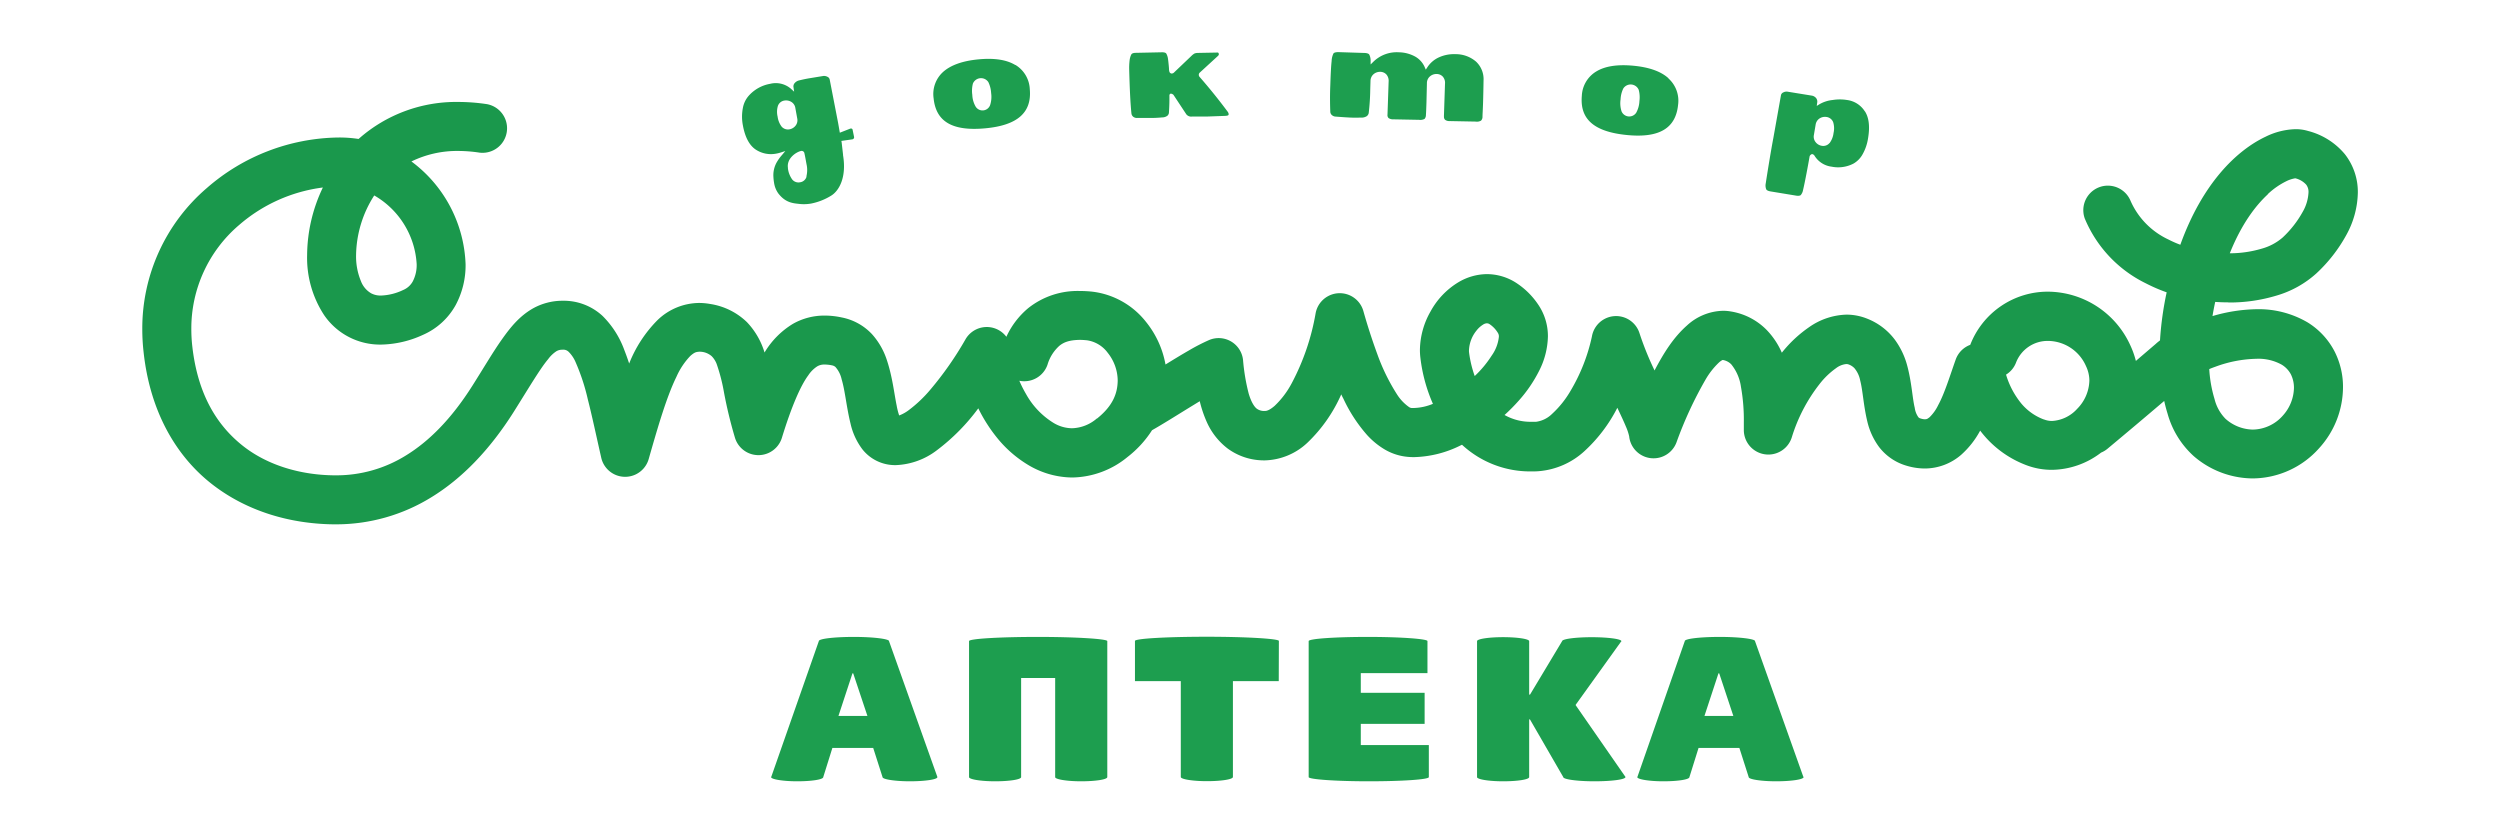
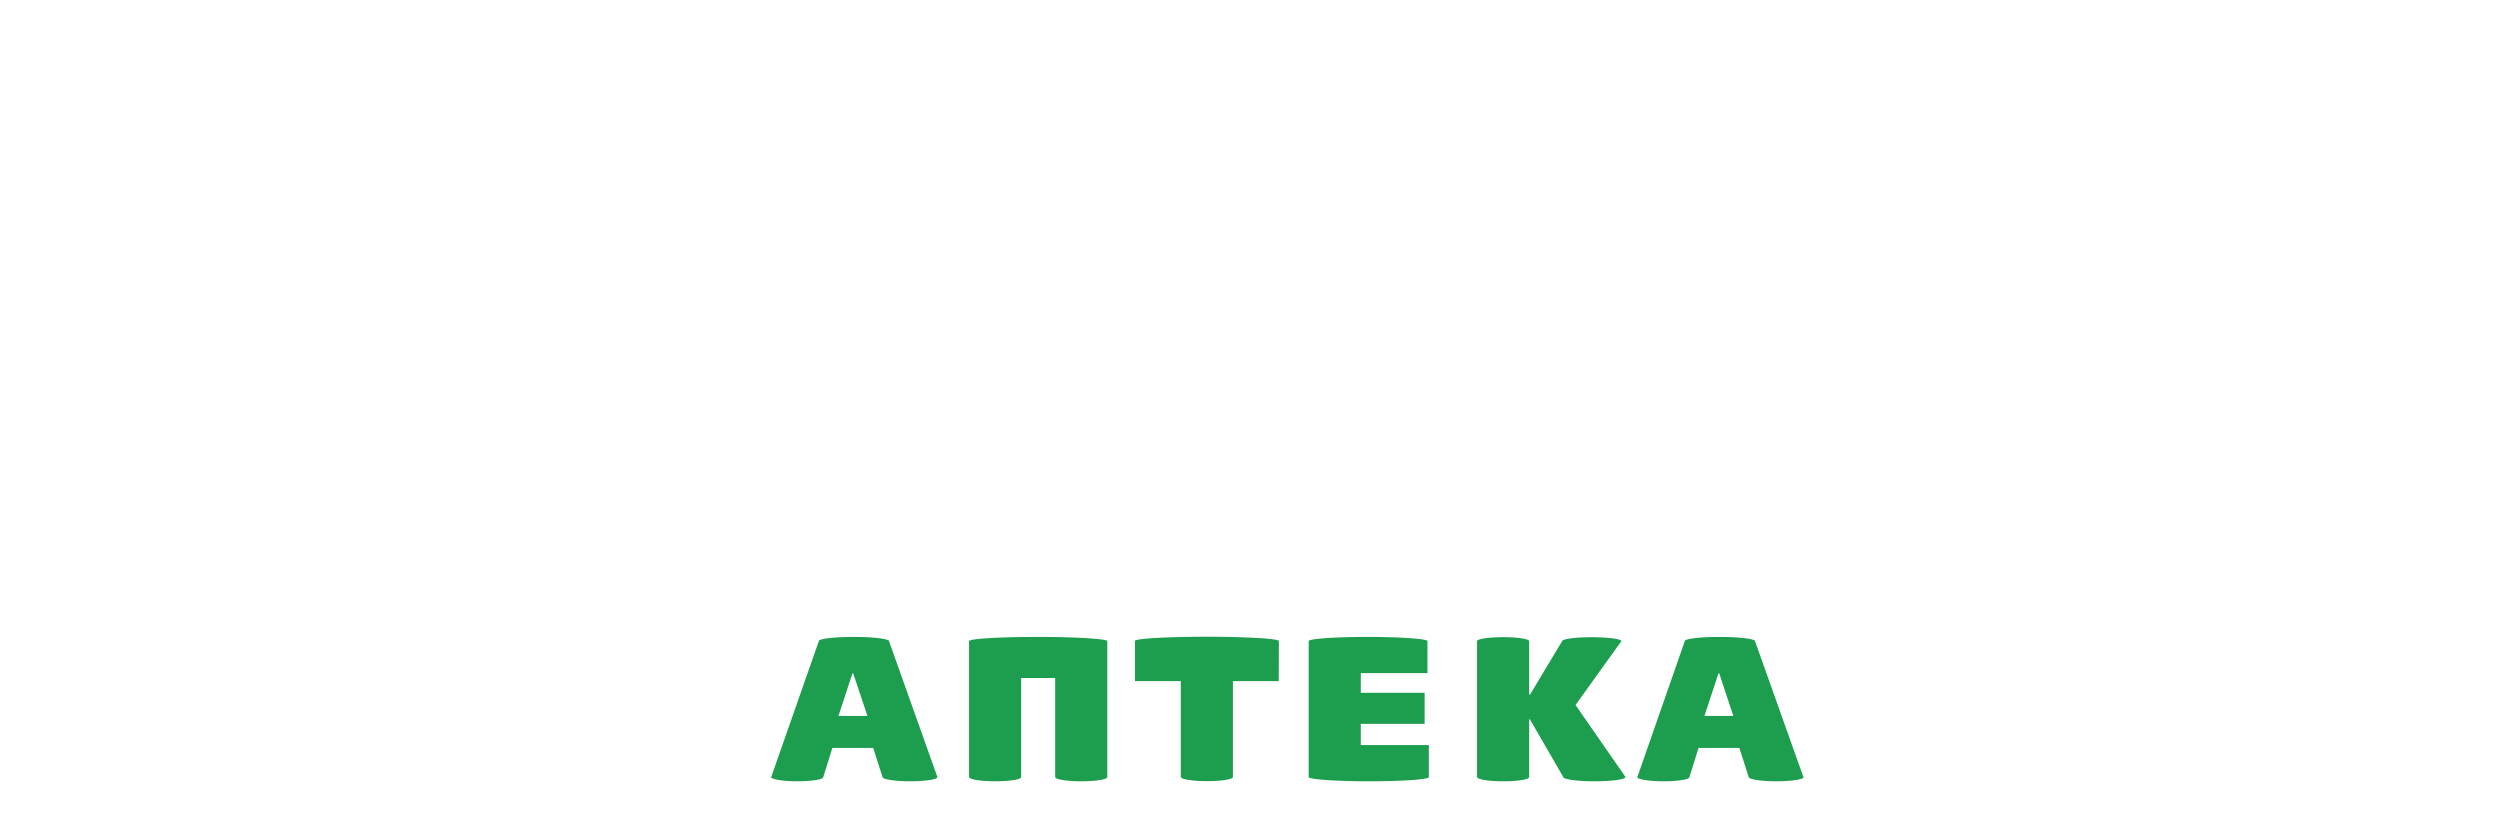
<svg xmlns="http://www.w3.org/2000/svg" id="Слой_1" data-name="Слой 1" viewBox="0 0 600 200">
  <defs>
    <style>.cls-1{fill:#1a984c;}.cls-1,.cls-2{fill-rule:evenodd;}.cls-2{fill:#1d9e4f;}</style>
  </defs>
  <title>logo_farm_01</title>
-   <path class="cls-1" d="M531.73,88a30,30,0,0,1,9.79-1.89,11.49,11.49,0,0,1,6.07,1.4,6,6,0,0,1,2.23,2.35,7.2,7.2,0,0,1,.73,3.21,10.2,10.2,0,0,1-2.64,6.64,9.78,9.78,0,0,1-7.23,3.39,10.1,10.1,0,0,1-6.55-2.58,10.24,10.24,0,0,1-2.64-4.75,30.81,30.81,0,0,1-1.27-7.19c.49-.21,1-.4,1.51-.58m-41.27,12.65a13,13,0,0,1-5.34-3.8,20,20,0,0,1-3.67-6.94,5.8,5.8,0,0,0,2.36-2.79,8.13,8.13,0,0,1,7.78-5.3,10.05,10.05,0,0,1,9.06,6.07,8.11,8.11,0,0,1,.8,3.47,10,10,0,0,1-2.94,6.77,8.78,8.78,0,0,1-6,2.9,5.25,5.25,0,0,1-2-.38M358,85.35a25.82,25.82,0,0,1-4.07,4.9,26.76,26.76,0,0,1-1.37-5.8,3.54,3.54,0,0,1,0-.46,8,8,0,0,1,1.78-4.63,5.93,5.93,0,0,1,1.59-1.45,1.82,1.82,0,0,1,.92-.32,1.24,1.24,0,0,1,.71.25,6.64,6.64,0,0,1,1.9,2,1.56,1.56,0,0,1,.27,1A9.49,9.49,0,0,1,358,85.35m-94.73,15.06a9.5,9.5,0,0,1-6,2.37,8.76,8.76,0,0,1-4.4-1.27,18.82,18.82,0,0,1-6.61-6.92,28.38,28.38,0,0,1-1.62-3.21,5.89,5.89,0,0,0,6.76-3.85A9.84,9.84,0,0,1,254.24,83c1-.81,2.27-1.39,4.92-1.43a16.94,16.94,0,0,1,1.78.11,7.53,7.53,0,0,1,4.92,3,10.8,10.8,0,0,1,2.39,6.7c-.06,3-1.11,6-5,9.1M89.84,46.92A20.35,20.35,0,0,1,100,63.4a8.48,8.48,0,0,1-.91,4.09,4.65,4.65,0,0,1-2.33,2.11,13.36,13.36,0,0,1-5.28,1.33,4.83,4.83,0,0,1-2.41-.54,5.71,5.71,0,0,1-2.44-2.9,15.44,15.44,0,0,1-1.17-6.29,27.11,27.11,0,0,1,4.35-14.28m454.44-.31a18,18,0,0,1,4.51-3.14,7.44,7.44,0,0,1,2.11-.68,5.15,5.15,0,0,1,2.6,1.51,2.82,2.82,0,0,1,.57,1.9,10.31,10.31,0,0,1-1.4,4.66A24.92,24.92,0,0,1,547.84,57a12.86,12.86,0,0,1-5,2.67,27,27,0,0,1-7.69,1.12c2.77-6.93,6.15-11.42,9.17-14.19m-9.5,26a39,39,0,0,0,11.51-1.65,24.45,24.45,0,0,0,9.65-5.38,36.47,36.47,0,0,0,7.12-9.14,21.77,21.77,0,0,0,2.78-10.19,14.68,14.68,0,0,0-3.14-9.27,17,17,0,0,0-8.81-5.54A10.29,10.29,0,0,0,551,31a17.18,17.18,0,0,0-7.24,1.8c-7.15,3.38-15.25,11.41-20.48,25.94a25.8,25.8,0,0,1-2.9-1.28,18.45,18.45,0,0,1-9.11-9.4,5.89,5.89,0,0,0-10.92,4.4A30.26,30.26,0,0,0,515,68a39.93,39.93,0,0,0,5,2.16,77.38,77.38,0,0,0-1.6,11.54c-.35.26-.7.54-1,.82l-4.79,4.1a21,21,0,0,0-1.37-3.82A21.88,21.88,0,0,0,491.59,70a19.95,19.95,0,0,0-18.73,12.76,5.87,5.87,0,0,0-3.48,3.5c-1.36,3.81-2.66,8.14-4.23,11a10.22,10.22,0,0,1-2.08,2.9c-.58.44-.64.43-1.08.47a3.45,3.45,0,0,1-1-.18,1.28,1.28,0,0,1-.55-.28,5,5,0,0,1-.9-2.29c-.57-2.29-.71-6-1.79-10.05a18.56,18.56,0,0,0-3-6.32,15.27,15.27,0,0,0-6.55-5,13.39,13.39,0,0,0-5-1,16.38,16.38,0,0,0-9,3,30.36,30.36,0,0,0-6.56,6.14A18.44,18.44,0,0,0,424,79.19a15.49,15.49,0,0,0-8.61-4.44,10.76,10.76,0,0,0-1.88-.16,13.2,13.2,0,0,0-8.63,3.52c-3.27,2.89-5.6,6.63-7.77,10.77l0,.06A72.16,72.16,0,0,1,393.49,80a5.89,5.89,0,0,0-11.43.75,43.19,43.19,0,0,1-5.1,13,23.46,23.46,0,0,1-4.48,5.6,6.71,6.71,0,0,1-3.83,1.88c-.39,0-.78,0-1.17,0a12.64,12.64,0,0,1-6.39-1.63,43.91,43.91,0,0,0,3.46-3.5,32.76,32.76,0,0,0,4.84-7.1,19,19,0,0,0,2.11-8.3A13.46,13.46,0,0,0,369.1,73a18.44,18.44,0,0,0-5.46-5.27,13,13,0,0,0-6.79-1.94A13.59,13.59,0,0,0,350,67.75a18.52,18.52,0,0,0-6.67,7A19.05,19.05,0,0,0,340.78,84a15.83,15.83,0,0,0,.12,1.92,38.6,38.6,0,0,0,3,11,12.79,12.79,0,0,1-4.57,1,5.12,5.12,0,0,1-.56,0,1.34,1.34,0,0,1-.62-.24,10.76,10.76,0,0,1-2.85-3,47.69,47.69,0,0,1-4.76-9.73q-1.87-5.1-3.34-10.33a5.89,5.89,0,0,0-11.46.62A56,56,0,0,1,310,92a21,21,0,0,1-4.06,5.38c-1.27,1.11-2,1.26-2.34,1.25h-.08a2.92,2.92,0,0,1-1.85-.52c-.54-.36-1.37-1.52-2-3.71a48.2,48.2,0,0,1-1.34-8,5.88,5.88,0,0,0-8.12-4.8,46.73,46.73,0,0,0-4.93,2.54c-1.75,1-3.66,2.17-5.56,3.34A22.67,22.67,0,0,0,275,77.2,19.31,19.31,0,0,0,262.16,70a27.46,27.46,0,0,0-3-.16,19,19,0,0,0-12.37,4.1,19.5,19.5,0,0,0-5.26,6.89,5.89,5.89,0,0,0-9.83.64,79.79,79.79,0,0,1-8.38,12,31.12,31.12,0,0,1-5.27,5,9.14,9.14,0,0,1-2.25,1.24,16.13,16.13,0,0,1-.6-2.37c-.6-2.87-1-6.88-2.38-11a17.25,17.25,0,0,0-3.55-6.15,13.46,13.46,0,0,0-7.25-4,19.25,19.25,0,0,0-4.08-.45,15.28,15.28,0,0,0-7.67,2,20.06,20.06,0,0,0-6.78,6.86,18.14,18.14,0,0,0-4.23-7.29,16.19,16.19,0,0,0-8.9-4.37,15,15,0,0,0-2.59-.23,14.55,14.55,0,0,0-10,4.15A30.81,30.81,0,0,0,151,87.25c-.37-1.13-.76-2.22-1.17-3.26a22.13,22.13,0,0,0-5.21-8.16,13.69,13.69,0,0,0-9.48-3.65h-.15a14.55,14.55,0,0,0-7.15,1.88c-3.22,1.86-5.34,4.5-7.45,7.49s-4.23,6.62-7,11c-5.09,8.06-10.5,13.41-15.95,16.75a31.59,31.59,0,0,1-16.85,4.78h-.42c-8-.08-16-2.38-22-7.17S47.49,94.83,46.16,83.19A36.31,36.31,0,0,1,45.92,79,32.58,32.58,0,0,1,57.39,54a38,38,0,0,1,20.1-9A38,38,0,0,0,73.71,61.2a25.08,25.08,0,0,0,4.07,14.41A16.26,16.26,0,0,0,91.5,82.7a25,25,0,0,0,10-2.33,16.53,16.53,0,0,0,7.88-7.19,20.17,20.17,0,0,0,2.36-9.77,32.12,32.12,0,0,0-13-24.66,24.94,24.94,0,0,1,11.24-2.52,34.26,34.26,0,0,1,5.08.4A5.89,5.89,0,0,0,116.9,25a46.45,46.45,0,0,0-6.84-.53,35.27,35.27,0,0,0-24,8.88A30.57,30.57,0,0,0,81.39,33h-.2A48.94,48.94,0,0,0,49.65,45.12,44.37,44.37,0,0,0,34.15,79a48.85,48.85,0,0,0,.31,5.48c1.53,14.23,7.75,24.93,16.33,31.65s19.09,9.59,29.24,9.71h.6a43.42,43.42,0,0,0,22.93-6.52c7.29-4.47,13.92-11.27,19.76-20.51,3.77-6,6.35-10.39,8.24-12.62a7.75,7.75,0,0,1,2-1.91,2.81,2.81,0,0,1,1.46-.35h0a1.82,1.82,0,0,1,1.49.54,7.76,7.76,0,0,1,1.62,2.42,49.16,49.16,0,0,1,2.94,8.93c1,3.9,2,8.63,3.22,14a5.88,5.88,0,0,0,11.4.34c2.16-7.57,4.28-14.89,6.66-19.74a17.41,17.41,0,0,1,3.33-5c1-.87,1.35-.93,2-1a2.77,2.77,0,0,1,.54,0,4.42,4.42,0,0,1,2.6,1.08A5.44,5.44,0,0,1,172,87.36a43.12,43.12,0,0,1,1.77,6.89,107.38,107.38,0,0,0,2.63,10.84,5.89,5.89,0,0,0,11.25,0c2.3-7.51,4.49-12.52,6.33-15a7.34,7.34,0,0,1,2.17-2.17,3.33,3.33,0,0,1,1.8-.43,8.59,8.59,0,0,1,1.7.19,1.74,1.74,0,0,1,.84.38,6.52,6.52,0,0,1,1.51,3c.82,2.71,1.15,6.64,2.12,10.57a16.06,16.06,0,0,0,2.85,6.2,10,10,0,0,0,7.82,3.8H215a17.3,17.3,0,0,0,9.89-3.6A48.63,48.63,0,0,0,234.79,98a37.21,37.21,0,0,0,4.45,7,28.34,28.34,0,0,0,7.9,6.81,20.91,20.91,0,0,0,10.2,2.79,21.36,21.36,0,0,0,13.25-4.91,25.45,25.45,0,0,0,5.9-6.44c2.67-1.51,6-3.62,9.31-5.65l2.14-1.31a28.66,28.66,0,0,0,1.69,5,16.38,16.38,0,0,0,5,6.35,14.73,14.73,0,0,0,8.61,2.85h.35a15.46,15.46,0,0,0,10.15-4.2,36.18,36.18,0,0,0,8.16-11.64c.16.35.33.7.5,1a36.42,36.42,0,0,0,5.67,8.72,18.53,18.53,0,0,0,4.11,3.41,13.19,13.19,0,0,0,5.52,1.85,15.93,15.93,0,0,0,1.69.08,26.3,26.3,0,0,0,11.11-2.79l.38-.18a24.05,24.05,0,0,0,16.57,6.4h0c.67,0,1.33,0,2-.07a18.38,18.38,0,0,0,10.71-4.7,36.73,36.73,0,0,0,8-10.5c.83,1.74,1.55,3.28,2.05,4.49a12.31,12.31,0,0,1,.79,2.36,5.88,5.88,0,0,0,11.35,1.47,93.24,93.24,0,0,1,6.93-15A18.26,18.26,0,0,1,412.55,87a3.84,3.84,0,0,1,.88-.61l0,0a3.63,3.63,0,0,1,2.08,1.06,11,11,0,0,1,2.32,5.39,45.24,45.24,0,0,1,.69,8.59c0,.56,0,1.13,0,1.69a5.89,5.89,0,0,0,11.53,1.78,39.43,39.43,0,0,1,6.59-12.66,18.69,18.69,0,0,1,4-3.87,4.82,4.82,0,0,1,2.49-1,1.64,1.64,0,0,1,.6.12,3.66,3.66,0,0,1,1.31.85,6.46,6.46,0,0,1,1.41,3c.63,2.39.77,5.91,1.7,9.79a16.7,16.7,0,0,0,2.79,6.1,12.79,12.79,0,0,0,6.62,4.54,15.43,15.43,0,0,0,4.39.67,13.37,13.37,0,0,0,8.7-3.26,21.11,21.11,0,0,0,4.59-5.83,24.83,24.83,0,0,0,10.89,8.22,17.24,17.24,0,0,0,6.31,1.19,19.76,19.76,0,0,0,11.83-4.14,5.86,5.86,0,0,0,1.54-.93q6.82-5.68,13.6-11.46c.22,1,.5,2.07.81,3.06a21.48,21.48,0,0,0,6.31,10.21,21.87,21.87,0,0,0,14,5.32h.06a21.51,21.51,0,0,0,16-7.25A21.86,21.86,0,0,0,562.32,93a18.73,18.73,0,0,0-2-8.61,17.8,17.8,0,0,0-6.47-7,23.22,23.22,0,0,0-12.29-3.18A39.42,39.42,0,0,0,531,75.86c.18-1.11.4-2.25.65-3.4,1.06.07,2.12.11,3.18.11" />
-   <path class="cls-2" d="M237.63,25.22a1.94,1.94,0,0,1-3.49.34,6.11,6.11,0,0,1-.79-2.81,6.91,6.91,0,0,1,.15-2.7,2.11,2.11,0,0,1,3.7-.35,6.86,6.86,0,0,1,.67,2.62,6.41,6.41,0,0,1-.24,2.9m6.05-9.61c-2.07-1.26-5-1.73-8.87-1.36s-6.66,1.41-8.45,3a7.15,7.15,0,0,0-2.29,6.36c.57,5.56,4.46,7.91,12.35,7.19s11.24-3.86,10.73-9.42a7.15,7.15,0,0,0-3.47-5.81m149,11.5a2,2,0,0,1-3.5-.33,6.27,6.27,0,0,1-.24-2.9,6.65,6.65,0,0,1,.66-2.62,2.1,2.1,0,0,1,3.69.34,6.83,6.83,0,0,1,.17,2.7,6.28,6.28,0,0,1-.78,2.81m7.74-8.3c-1.78-1.62-4.59-2.64-8.45-3s-6.8.12-8.86,1.38A7.16,7.16,0,0,0,379.64,23c-.49,5.57,2.88,8.61,10.77,9.4s11.77-1.67,12.33-7.23a7.19,7.19,0,0,0-2.33-6.36M271.55,13a4.3,4.3,0,0,0-.44,1.44,16,16,0,0,0-.1,2.39v.05c.12,4.36.27,7.83.54,10.41a1.22,1.22,0,0,0,.4.71,1.43,1.43,0,0,0,1,.31c1.23,0,2.35,0,3.36,0,.86,0,1.72-.05,2.58-.13a2.12,2.12,0,0,0,1.27-.39,1.09,1.09,0,0,0,.38-.7c.09-1.41.12-2.46.12-3.14s0-.86,0-1.05,0-.09.08-.23h0l0-.07h0a.4.4,0,0,1,.29-.12.83.83,0,0,1,.51.22l.05,0,3.13,4.74a1.5,1.5,0,0,0,1.4.53l3.53,0,4.42-.16c.75-.06.79-.16.81-.44a1.3,1.3,0,0,0-.3-.64q-3.15-4.24-6.64-8.23a.8.8,0,0,1-.23-.53.72.72,0,0,1,.24-.55l4.36-4c.18-.18.21-.3.2-.31a.76.76,0,0,0,0-.22h0v0c-.13-.28-.18-.28-.26-.28l-4.69.09a2.47,2.47,0,0,0-.85.13,3.33,3.33,0,0,0-.76.58l-4.12,3.93a.88.88,0,0,1-.61.31.6.6,0,0,1-.56-.43,2.47,2.47,0,0,1-.1-.67c0-.27-.16-1.91-.23-2.32a3.59,3.59,0,0,0-.42-1.37c-.12-.18-.45-.33-1.11-.31l-6.16.13c-.67,0-1,.18-1.08.35m75,14.88a1,1,0,0,0,.26.84,1.75,1.75,0,0,0,1.16.31l6.16.12a2,2,0,0,0,1.31-.23,1.29,1.29,0,0,0,.35-.93c0-.54.08-1.62.13-3.22s.09-3.42.12-5.45a5.78,5.78,0,0,0-1.8-4.56,7.47,7.47,0,0,0-5-1.79,8.65,8.65,0,0,0-3.85.74,6.49,6.49,0,0,0-2.83,2.4l-.38.58-.27-.63a5.37,5.37,0,0,0-2.33-2.54,8.42,8.42,0,0,0-3.88-1,8,8,0,0,0-6.09,2.26l-.67.66,0-.94h0a3.13,3.13,0,0,0-.34-1.45c-.12-.18-.47-.35-1.16-.37l-6.25-.2c-.69,0-1,.14-1.15.29a4.48,4.48,0,0,0-.46,1.87c-.12,1-.23,3-.32,5.85-.09,2.12-.08,4.23,0,6.35a1.12,1.12,0,0,0,.37.74,1.48,1.48,0,0,0,1,.38c1.78.14,3.06.22,3.8.24s1.48,0,2.23,0a2.35,2.35,0,0,0,1.37-.36,1.26,1.26,0,0,0,.45-.72,55.21,55.21,0,0,0,.37-5.72l.06-2a2.17,2.17,0,0,1,.78-1.66,2.35,2.35,0,0,1,1.57-.53,2,2,0,0,1,1.46.63,2.32,2.32,0,0,1,.54,1.73L333,27.49a1,1,0,0,0,.25.84,1.86,1.86,0,0,0,1.16.31l6.17.12a2.19,2.19,0,0,0,1.31-.22,1.39,1.39,0,0,0,.33-.93c.05-.55.08-1.57.13-3l.11-4.66a2.11,2.11,0,0,1,.78-1.66,2.38,2.38,0,0,1,1.58-.53,2,2,0,0,1,1.45.63,2.26,2.26,0,0,1,.53,1.73l-.26,7.82Zm92.52,6.42a1.94,1.94,0,0,1-1.85.66h0a2.32,2.32,0,0,1-1.45-.84,2.09,2.09,0,0,1-.44-1.79l.41-2.43a2.16,2.16,0,0,1,1-1.54,2.41,2.41,0,0,1,1.66-.31,2,2,0,0,1,1.55,1.24,5,5,0,0,1,.09,2.6,5,5,0,0,1-.95,2.42m8.46-7.61A5.94,5.94,0,0,0,443.28,24a10.73,10.73,0,0,0-3.44,0A7.88,7.88,0,0,0,436.7,25l-.68.42.11-.79a1.36,1.36,0,0,0-.29-1.12,1.7,1.7,0,0,0-1-.56L429,22a1.64,1.64,0,0,0-1,.18.92.92,0,0,0-.57.69l-1.84,10.33C425,36.29,424.08,42,423.78,44a2.5,2.5,0,0,0,.1,1.4c.09.22.4.43,1.05.54l6.07,1c.67.12,1.05,0,1.18-.12a2.54,2.54,0,0,0,.56-1.25c.43-1.73,1.3-6.46,1.55-7.94a.72.72,0,0,1,.32-.51A.46.46,0,0,1,435,37a.84.84,0,0,1,.49.38A5.61,5.61,0,0,0,439.59,40a7.94,7.94,0,0,0,5.25-.74A5.79,5.79,0,0,0,447,37.07a11.2,11.2,0,0,0,1.34-3.92c.47-2.79.2-4.93-.76-6.43m-254,15.64A1.87,1.87,0,0,1,192,43.75h0a1.91,1.91,0,0,1-1.9-.72,5.74,5.74,0,0,1-1-2.64l0-.14c-.31-2.28,2-3.75,3.08-4a.68.68,0,0,1,.85.41c.13.53.28,1.33.43,2.19l.11.58A6.29,6.29,0,0,1,193.53,42.36ZM186.63,28a4.89,4.89,0,0,1,.07-2.59,1.94,1.94,0,0,1,1.53-1.27,2.41,2.41,0,0,1,1.66.3,2.07,2.07,0,0,1,1,1.52l.44,2.43a2.08,2.08,0,0,1-.41,1.79,2.4,2.4,0,0,1-1.45.86h0a2,2,0,0,1-1.87-.64A5,5,0,0,1,186.63,28Zm18,3.17a.36.36,0,0,0-.43-.32l-.09,0-2.55,1-.08-.44c-.11-.67-.23-1.33-.35-2l-2-10.31a.93.93,0,0,0-.57-.68,1.7,1.7,0,0,0-1-.18l-3.35.55c-.84.14-1.66.32-2.48.52a2,2,0,0,0-1,.62,1.2,1.2,0,0,0-.28,1.07l.14,1-.77-.7a5.56,5.56,0,0,0-5-1.18A8.94,8.94,0,0,0,179.68,23a6.05,6.05,0,0,0-1.39,2.91,10.86,10.86,0,0,0,0,4.17c.52,2.85,1.55,4.75,3,5.76a6.64,6.64,0,0,0,5.15,1,7.79,7.79,0,0,0,.8-.2l1.24-.39-.84,1a10.37,10.37,0,0,0-1.29,1.82,6.28,6.28,0,0,0-.73,3.4,11.87,11.87,0,0,0,.16,1.42,5.8,5.8,0,0,0,1,2.51c1.81,2.37,3.71,2.38,5.21,2.56a9.94,9.94,0,0,0,2.75-.12,14.4,14.4,0,0,0,4.7-1.86c1.87-1.11,3.8-4.32,2.89-9.73a.49.49,0,0,0,0-.14L202,34.2l-.07-.38,2.65-.38h0a.5.5,0,0,0,.4-.57v0Z" />
  <path class="cls-2" d="M342.93,178.82H326.59v-5.09h15.32v-7.46H326.59v-4.72h16v-7.69c0-.52-6.41-1-14.26-1s-14.21.43-14.25,1v32.65c0,.53,6.48,1,14.42,1s14.38-.42,14.42-1v-7.69Zm-36-25c-.05-.52-7.76-1-17.27-1s-17.22.43-17.27,1v9.66h11v23c0,.53,2.82,1,6.26,1s6.23-.42,6.25-1v-23h11ZM265.75,186.5V153.86h0c-.06-.52-7.46-1-16.6-1s-16.54.43-16.58,1h0v32.65h0c0,.53,2.81,1,6.25,1s6.23-.42,6.25-1V162.72h8.17v23.79h0c0,.53,2.81,1,6.25,1s6.25-.43,6.25-1h0m124.4,0,0,0a.24.24,0,0,0-.06-.09l-11.95-17.22L389,154.06c.08-.06.13-.12.13-.19h0c-.06-.52-3.22-.94-7.11-.94s-7.05.42-7.11.94l-7.7,12.83H367V153.86h0c-.07-.52-2.84-.94-6.26-.94s-6.19.42-6.25.94v32.65c0,.53,2.81,1,6.25,1s6.24-.42,6.26-1h0V172.66h.19l8,13.85h0c0,.53,3.35,1,7.46,1s7.42-.42,7.45-1Zm18.93-14.69,3.36-10.22h.18L416,171.82Zm23.71,14.57-11.58-32.53h0c0-.52-3.79-1-8.43-1s-8.42.43-8.42,1L393,186.4a.22.22,0,0,0-.05.11c0,.52,2.8,1,6.26,1s6.23-.42,6.25-1h0l2.19-7h9.8l2.24,7h0c0,.53,3,1,6.58,1s6.59-.43,6.59-1A.34.34,0,0,0,432.79,186.39ZM201.23,171.82l3.36-10.22h.18l3.41,10.22Zm23.71,14.57-11.58-32.53h0c0-.52-3.78-1-8.42-1s-8.42.43-8.42,1L185.12,186.4a.16.16,0,0,0-.05.11c0,.52,2.81,1,6.26,1s6.23-.42,6.25-1h0l2.19-7h9.8l2.24,7h0c0,.53,3,1,6.58,1s6.58-.43,6.58-1A.21.21,0,0,0,224.94,186.39Z" />
</svg>